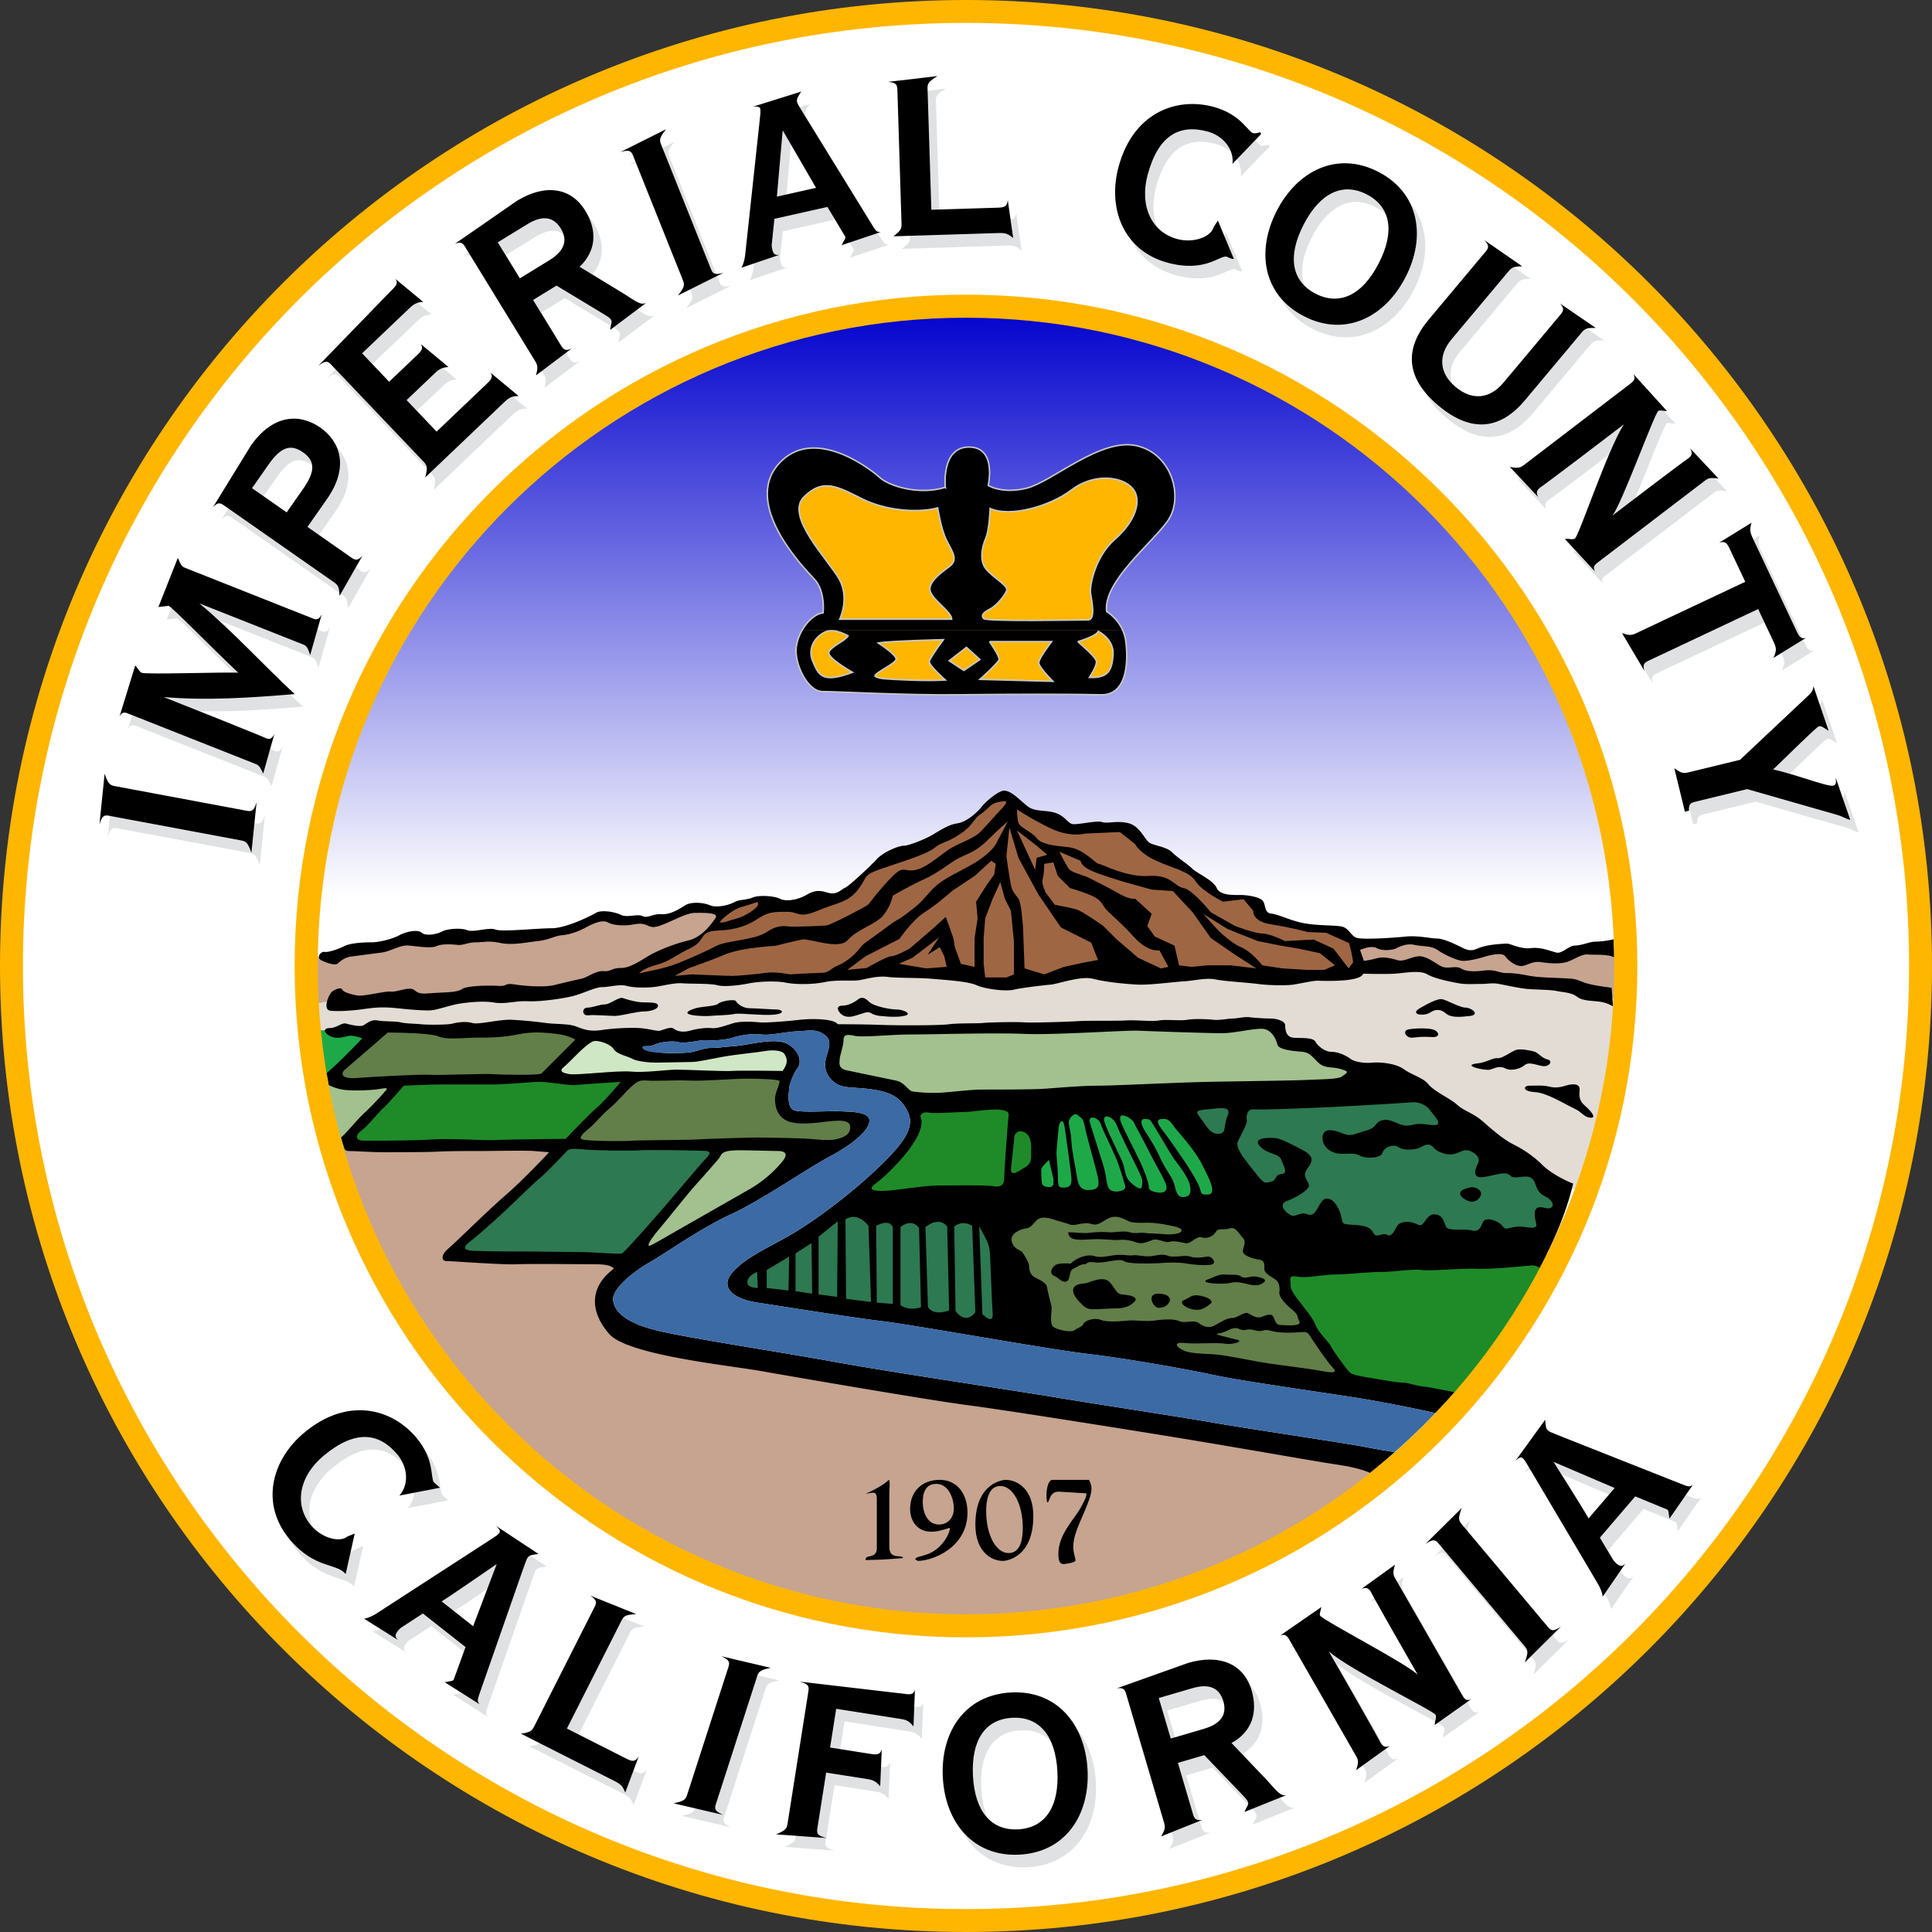
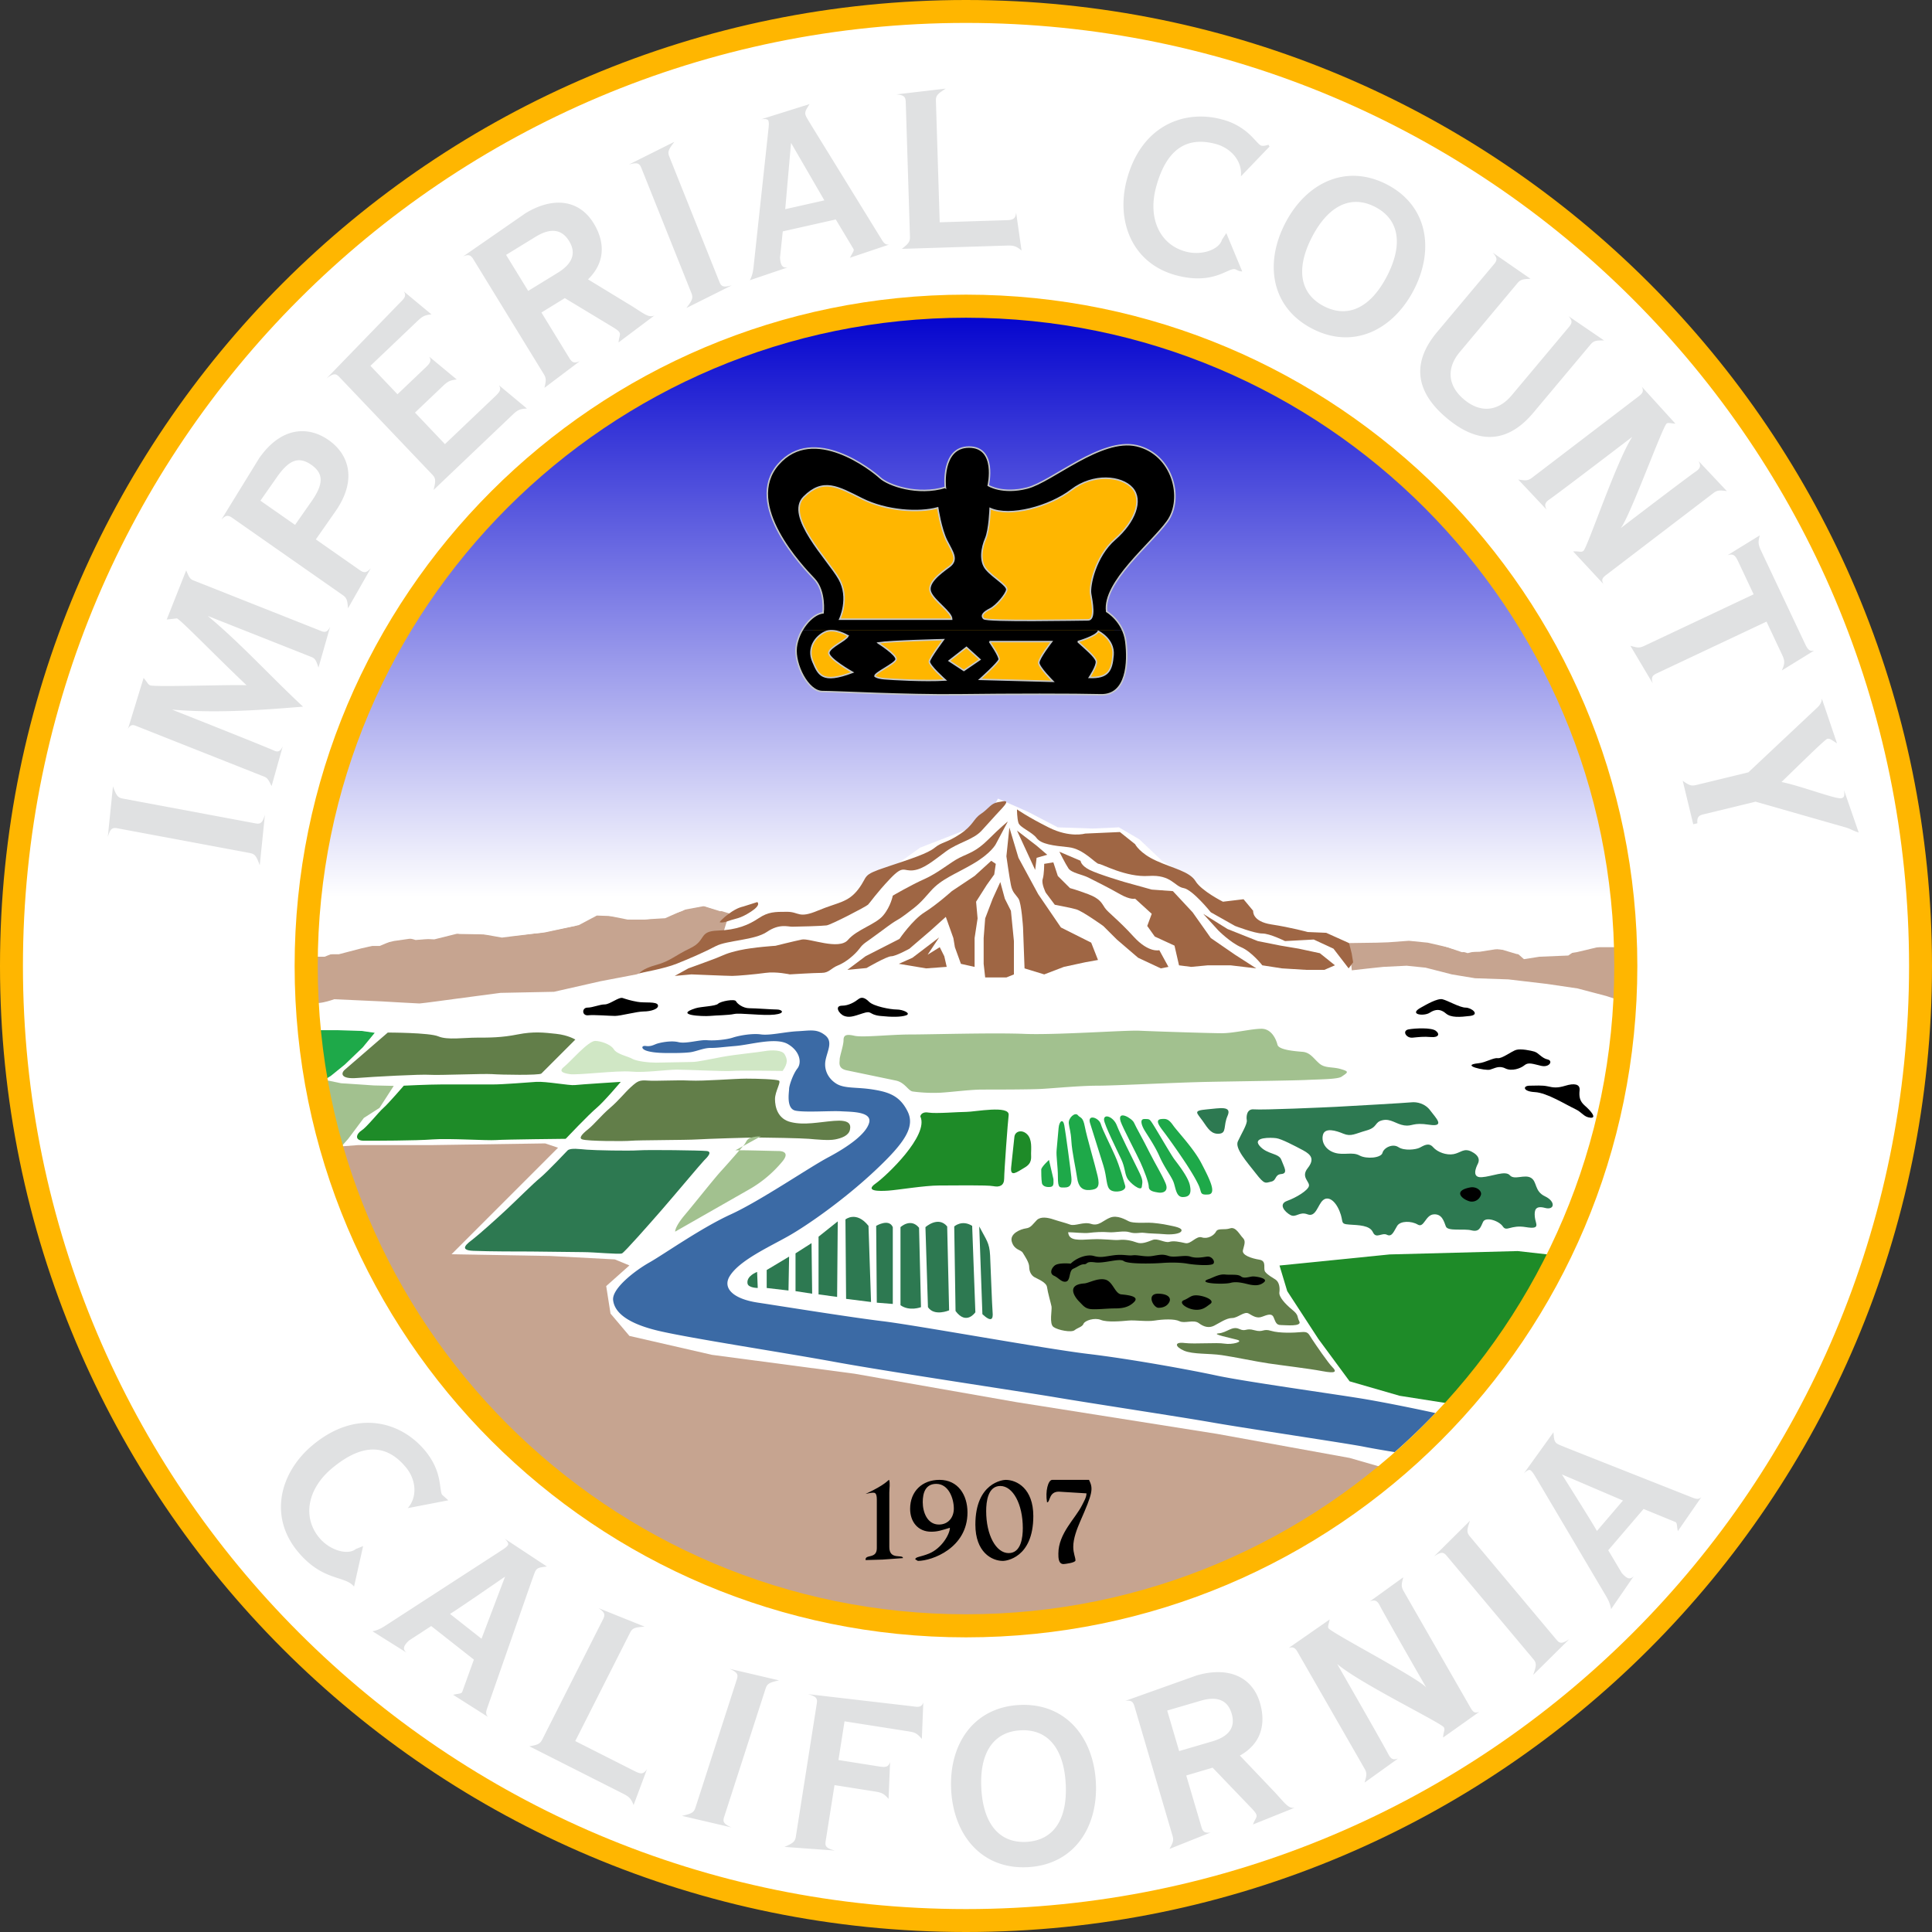
<svg xmlns="http://www.w3.org/2000/svg" width="100" height="100">
  <rect width="100%" height="100%" fill="#333333" stroke="none" />
  <circle fill="#FFF" cx="49.92" cy="50.216" r="49.603" />
  <path fill="#A2C18F" d="M17.5 59.531l.521-.582.812-1.084.812-.522.735-1.138-1.025-.023-1.701-.113-.851-.175-.406 1.16.502 1.51z" />
  <path fill="#1EA949" d="M16.204 53.322h1.255l1.257.039.679.097-.619.753-.929.891-.715.579-.677.424z" />
  <path fill-rule="evenodd" clip-rule="evenodd" fill="#1E8B28" d="M69.856 71.497l-1.615-2.191-1.614-2.477-.4-1.326 5.701-.574 6.625-.174 2.076.233-.807 1.841-2.595 3.687-1.841 2.191-2.94-.461z" />
-   <path fill="#E2DCD4" d="M15.906 51.764l1.898.059 1.602-.059 1.897.118 1.78-.296 1.125-.059 1.484-.119 2.611-.119 2.193-.592 2.453-.264 5.2.025 3.379-.236 3.323-.118 4.151-.06 7.829-.356 11.864.296 2.898.062 2.499-.002 1.366.296 2.431.297 3.736.355 2.479.876-.64 5.767-1.305 3.975-1.303-.12-1.425-.889-1.247-.83-1.523-.922-1.324-.799-1.006-1.542-1.366-.294-1.246-.653-1.542-.121-1.646-.799-.961-.506-2.02-1.235-2.016.167-1.363.061-1.899-.178-5.99.059-6.998.238-3.798.059-2.254-.418-2.017.3-3.025.177-2.135.236h-2.788l-2.49-.413-3.442.177-4.624-.177-1.78.118h-2.847z" />
  <path fill="#C6A490" d="M71.724 76l-1.866-.537-6.853-1.244-10.409-1.647-8.362-1.468-7.385-.978-4.271-.979-.978-1.157-.223-1.422 1.201-1.069-.754-.312-3.339-.177-5.114-.089 3.068-3.068 2.446-2.447-.666-.223-5.961.088h-3.737l-1.201.091.667 3.689 1.557 2.759 3.647 5.52 3.427 3.556 4.893 3.96 5.605 2.845 9.163 2.27 5.562.134 5.425-.444 6.629-2.58 6.763-3.782zM16.065 49.5l.686-.109h.793l1.151-.301 1.7-.385.959-.137 1.123.054 1.207-.3 1.645.054 1.234.056 1.617-.166 1.78-.383.932-.494.795.028 1.042.165h.769l.931-.055.987-.439 1.041-.193 1.289.384-.329 1.068-1.699 1.127-2.768.958-1.864.356-2.412.547-2.77.056-2.274.301s-1.81.248-1.918.248c-.11 0-1.974-.109-1.974-.109l-2.44-.111s-1.096.411-1.233.056c-.138-.357 0-2.276 0-2.276zM69.829 48.813c.256 0 1.429-.02 1.429-.02l.59-.019 1.075-.079.979.098 1.008.232.752.258.921-.019.999-.158.92.274.882.098h.979l1.254-.195 1.314-.313 1.174-.039-.022 2.447.022.489-.961-.313-1.488-.392-1.585-.234-1.999-.235-1.722-.059-1.195-.197-1.37-.351-.979-.1s-1.152.06-1.211.06c-.06 0-1.627.178-1.627.178l-.139-1.411z" />
  <linearGradient id="a" gradientUnits="userSpaceOnUse" x1="49.981" y1="46.401" x2="49.981" y2="15.746">
    <stop offset="0" stop-color="#fff" />
    <stop offset="1" stop-color="#0000cd" />
  </linearGradient>
  <path fill="url(#a)" d="M79.685 49.52l1.489-.062.621-.432h2.296v-1.18l-.499-4.341-1.86-5.891-3.844-7.008-4.653-5.458-3.598-2.975-5.27-3.289-5.581-2.046-6.886-1.055-7.13.434-6.511 1.675-4.652 2.356-5.024 3.412-4.589 4.466-4.154 5.456-2.296 5.769-1.364 5.208-.309 3.907v1.054h.93l.62-.247 1.053-.31h1.179l1.178-.497.683.188.806-.065.93-.308.557.061h1.118l1.054.187 1.983-.248 1.862-.372 1.016-.659.722.163.928.185h.868l.931-.123.992-.312.806-.37 1.179.37 4.217-.185 3.287-1.052 2.854-2.05 3.347-1.301.684-1.24 1.549.682 1.548.807 1.802.061 1.363-.061 1.055.62 1.177 1.115 1.735 1.055 1.43.869 1.053.061.807.434.558.62 2.914.683.991.185 1.116.312 1.491-.124h1.548l1.118.372 1.056.308.992-.247 1.426.123.495.436.666-.104.14-.022z" />
-   <path d="M79.837 60.301c.432.433 1.228.83 1.59.961-.372 1.556-1.006 2.99-1.732 4.369a.605.605 0 00-.454-.128c-.398.032-2.055.201-2.816.166-.763-.033-2.45.134-2.85.066-.396-.066-1.456.1-2.086.1-.631 0-1.822.132-2.351.132-.529 0-1.424.167-1.791.133-.363-.033-.595-.133-.562.198.034.31-.032.331.199.698.231.362.928 1.126 1.094 1.556.165.432.693.894.828 1.159.133.265.795 1.159.96 1.325.167.165.798.234 1.36.332s1.124.197 1.39.197c.265 0 .563.137 1.06.201.49.064 1.234.225 1.605.294-.319.366-.646.725-.981 1.079a82.674 82.674 0 00-3.805-.745c-1.623-.265-6.128-.893-7.521-1.193-1.39-.299-4.474-.862-6.691-1.125-2.219-.268-8.945-1.492-10.602-1.689-1.656-.2-5.169-.766-6.46-.962-1.292-.196-1.82-.754-1.458-1.358.497-.826 2.054-1.523 3.048-2.088.994-.562 2.882-1.886 4.473-3.378 1.59-1.49 2.086-2.288 1.689-3.081-.398-.795-.961-.993-1.79-1.124-.828-.135-1.458-.037-1.889-.3-.43-.266-.663-.73-.562-1.226.101-.499.397-.961-.033-1.292-.431-.332-.763-.231-1.425-.199-.662.034-1.424.23-1.889.164-.463-.066-1.159.066-1.457.166-.299.1-.928.169-1.325.134-.397-.034-1.093.198-1.491.099-.397-.099-.994.033-1.159.1-.165.067-.298.133-.53.1.465.364.961.364 1.259.364.299 0 .663 0 .994-.034.331-.031.729-.23 1.094-.23.364 0 .496-.032 1.292-.1.794-.066 2.086-.463 2.716-.1.63.364.73.961.497 1.261-.231.294-.431.893-.431 1.057 0 .168-.165 1.027.332 1.129.497.101 1.855 0 2.352.032.498.031 1.623 0 1.458.597-.167.597-1.127 1.26-2.121 1.789-.994.528-3.512 2.251-5.037 2.949-1.523.694-3.444 2.053-4.206 2.485-.763.429-1.955 1.356-1.887 1.953.064.597.662 1.191 2.352 1.591 1.688.396 6.492 1.124 9.208 1.624 2.717.496 9.607 1.524 11.361 1.82 1.759.298 6.363.997 8.053 1.292 1.689.3 7.058 1.094 7.885 1.262.567.112 1.161.208 1.598.281a31.22 31.22 0 01-1.275 1.07c-.344-.142-.766-.284-1.715-.427-1.324-.199-4.999-.859-8.247-1.39-3.248-.529-8.878-1.425-10.899-1.69-2.023-.266-8.947-1.456-10.635-1.757-1.689-.3-6.925-.827-7.886-1.922-.96-1.095-1.093-2.383.234-3.379 0 0-.067-.231-.928-.231-.862 0-3.279-.033-4.077 0-.794.034-3.345-.165-3.644-.165-.298 0-.298-.332.1-.662.397-.332 1.954-1.888 2.949-2.75.993-.861 2.252-2.222 2.252-2.222l-.795-.063c-.464-.035-2.187 0-2.783 0-.596 0-1.557 0-2.154.031-.596.032-1.954.032-2.749.032-.796 0-1.557-.063-1.921-.063-.19-.028-.179-.041-.365-.699.431-.395.761-.86 1.226-1.288a15.115 15.115 0 001.126-1.192c.1-.135-.264-.037-.597 0-.331.031-1.357.099-1.855-.037a2.28 2.28 0 01-.542-.203l-.105-.609c.748-.644 1.841-1.803 1.841-1.803s-.432-.165-.663-.134c-.232.034-.596.199-.96.034-.364-.167-.431-.431-.066-.431.363 0 .629-.298.861-.232.232.066.695.167.86.101.167-.068.398-.333.763-.265.365.067.928.031 1.193.099.264.065.729.065 1.061.098.331.034 1.391.034 1.623-.032.232-.065.696-.133 1.026-.033.331.1 1.392-.199 2.055-.166.662.035 1.292.103 1.755.166.464.065 1.161.033 1.524.166.364.133.695.3 1.358.199.663-.1 1.525-.132 1.988-.1.464.033.86.166 1.028.134.165-.034.562-.233.728-.101.166.133.464.199.829.101.364-.101.796-.166 1.127-.134.331.033.794-.166 1.16-.266.364-.1.994-.063 1.325-.032.33.032 1.523-.067 2.087-.134.563-.065 1.756-.065 1.954.231 0 0 1.326 0 2.221.034.893.034 3.047.034 3.543-.034.496-.065 1.491-.032 1.756-.065.266-.032 1.723-.063 2.12-.032.398.032 2.352-.031 2.882-.067.531-.031 1.854 0 2.384-.031.531-.035 1.328.067 1.724 0 .397-.068 1.061.031 1.457-.035.398-.065 1.062-.033 1.36 0 .298.035.765-.065.995-.065.231 0 .595-.101.861-.068.263.034.826.068 1.094.068.263 0 .762.101.762.365 0 .266.066.597.432.628.362.034.993-.031 1.125.2s.496.53.828.53c.331 0 .728.166.994.363.265.199.861.23 1.127.199.265-.034 1.158 0 1.623.331.463.331.994.432 1.293.797.294.364 1.125.728 1.487 1.059.368.331.794.399 1.328.861.528.464 1.059.926 1.589 1.19.53.264 1.059.631 1.488 1.059zM82.554 48.74c.23 0 .561-.03.97-.121l.021.929c-.362-.178-1.024-.111-1.356-.145-.33-.033-.762.299-1.124.399-.368.097-.83.065-1.292 0-.464-.067-.697.163-.994.196-.3.035-.697-.264-.861-.495-.167-.233-.795-.067-1.127.032-.331.1-.761.199-1.061.199s-.994-.332-1.325-.563c-.331-.232-.729-.166-1.192-.265-.463-.1-.831.132-.993.199-.168.065-.663.133-.962-.033-.3-.166-.862.099-.862.099l.199.563s.3-.033.663-.133c.365-.099.73 0 1.093.1.363.101.829-.266 1.225-.198.399.066.763.396 1.062.53.299.13.729-.068.992.098.264.167.695.167 1.225.1.532-.067.731.133 1.095.133.366 0 .631.033 1.161.133s1.093.1 1.755.133c.663.032.632.032 1.062.199.429.166 1.026.231 1.49.299l.07.956c-.19-.094-.341-.179-.635-.229-.396-.065-.926-.031-1.226-.264-.299-.232-.762-.232-1.061-.298-.297-.067-1.025-.067-1.456-.101-.431-.031-1.161-.197-1.524-.264-.365-.067-.53 0-.928 0-.396 0-.796.033-1.158-.035-.366-.064-1.226-.231-1.625-.463-.398-.232-1.161-.066-1.689-.033s-1.624 0-1.624 0c-.166.464-2.153.365-2.384.365-.231 0-.796.131-1.225.199-.432.065-1.393.033-1.856-.033-.465-.067-1.689-.133-2.186-.232-.499-.1-1.095.066-1.656.1-.565.033-1.762.199-2.387.166-.632-.033-1.657-.133-2.286-.3-.631-.165-1.824.267-2.188.3-.367.033-1.523.166-1.922.264-.396.101-1.489-.033-1.922-.23-.431-.199-1.523-.265-2.285-.333-.761-.065-1.79-.032-2.319-.099-.529-.066-1.06.099-1.457.167-.396.065-1.16-.034-1.789.099-.63.133-1.524.133-2.021.032-.498-.099-1.393-.065-1.889.032-.497.102-1.292.199-1.657.102-.364-.102-1.359-.066-1.822-.102-.464-.032-1.126.167-1.523.199-.398.035-.995.035-1.359-.065-.363-.099-.896.065-1.259.065-.364 0-.995.333-1.524.465-.53.133-1.69.297-2.32.266-.628-.034-1.158.165-1.755.066-.595-.101-1.425 0-1.821.065-.398.065-1.095.298-1.358.33-.266.034-.895 0-1.823-.099-.927-.101-1.392 0-1.922.066s-1.06.101-1.523.066-.099-.861.066-.993c.167-.134.464-.233.53-.101s.397.232.761.299c.366.066 1.393-.231 1.756-.198.364.032.961-.299 1.227-.066.264.231.497.166 1.092.132.598-.033 1.126-.033 1.358-.199.232-.165 1.292-.197 1.855-.165.564.033.266-.166.928-.065.662.099 1.524.131 1.954.033.433-.102 1.094-.265 1.425-.333.331-.065.763-.431 1.159-.397.399.034.399-.165.928-.165.532 0 1.193-.529 1.658-.761a8.883 8.883 0 011.821-.665c.694-.166 1.193-.861 1.392-1.158.197-.299-.664-.266-1.061-.266-.397 0-.993.333-1.556.563-.563.232-.664.199-.962.066-.297-.133-.597-.033-.861 0-.264.034-.827.034-1.126-.133-.298-.164-.795.067-1.16.266-.364.199-.829.365-1.225.396-.398.034-.629.233-1.226.299-.597.066-1.327.232-1.956.101-.629-.134-.828-.034-1.259-.034-.431 0-.662.166-.961.134-.298-.033-.795-.066-1.093.065-.298.134-1.027 0-1.457-.033-.432-.032-.895.3-1.391.366l-1.524.198c-.333.032-.597.231-.729.364-.131.131-.597-.032-.861-.166-.265-.132-.033-.463.165-.432.2.035.697-.133 1.027-.298.333-.165.995-.199 1.425-.199.432 0 1.127-.197 1.424-.365.298-.164.928-.331 1.161-.13.231.198.827.064 1.059-.067.232-.133.961-.199 1.292-.066.331.133 1.127-.166 1.458-.033.33.133 2.186-.066 2.914-.066s2.021-.629 2.287-.795c.264-.166.96-.066 1.291.099.331.167.862-.065 1.128.067.264.133.529-.132.992-.1.464.033.962-.298 1.226-.464.265-.166.86-.166 1.26 0 .397.166 1.06-.033 1.291-.166.232-.131.631-.099.928-.231.3-.132 1.093-.099 1.425.067.331.165.928.033 1.292-.166s.597-.331 1.126-.165c.53.165.697-.134.928-.233s1.324-1.127 1.657-1.491c.331-.363 1.127-.694 1.392-.694.264 0 1.092-.331 1.49-.563.396-.232.828-.531 1.292-.595.465-.067 1.027-.564 1.258-.863.232-.297.86-.805 1.128-.827.429-.035.96.629 1.327.862.363.232.925.133 1.387.296.466.168.6.5.832.564.231.066 1.292-.198 1.555-.099.266.099.795-.099 1.394.067.594.165.828.894 1.093 1.025.263.133.859.199 1.125.464.265.266.83.63 1.062.86.23.232 1.092.597 1.257.994.167.398.862.365 1.229.365.363 0 .991.099 1.157.299.166.198.067.628.432.663.362.032.993.363 1.689.496.696.133 1.49.099 1.921.166.432.066.498.496.827.595.332.1 1.89 0 2.521-.066.629-.067 1.324.101 1.62.101.299 0 .764.197 1.292.462.531.267.631.099 1.062-.033.43-.132 1.124-.165 1.291-.165.165 0 .697.297 1.226.232.532-.067 1.028.166 1.325.232.299.064.631-.366.962-.366s.762-.2 1.026-.2z" />
  <path fill="#627E49" d="M30.143 58.976c-.198-.063-.033-.263.298-.527.331-.266.663-.697 1.125-1.095.466-.396.765-.795 1.095-1.093.331-.297.43-.366.862-.331.43.034 1.458-.035 2.186 0 .73.034 2.319-.1 2.917-.1.595 0 1.556.033 1.689.1.132.066-.201.564-.201.959 0 .399.133 1.031.829 1.193.696.167 1.424 0 2.221-.066.793-.065.893.167.828.466-.067.297-.432.431-.763.494-.331.068-.994 0-1.358-.031-.363-.032-2.22-.068-2.65-.068s-2.65.068-3.148.1c-.496.034-3.081.034-3.412.068-.329.032-2.235.027-2.518-.069z" />
-   <path fill="#A2C18F" d="M38.062 59.541c.396-.016 1.954.035 2.218.035.266 0 .597.097.199.562a6.249 6.249 0 01-1.756 1.456l-3.776 2.155c-.63.365-1.193.694-1.325.729s-.033-.232.496-.861c.53-.629 1.524-1.888 1.889-2.285s1.028-1.162 1.193-1.358c.166-.202.066-.398.862-.433z" />
+   <path fill="#A2C18F" d="M38.062 59.541c.396-.016 1.954.035 2.218.035.266 0 .597.097.199.562a6.249 6.249 0 01-1.756 1.456l-3.776 2.155s-.033-.232.496-.861c.53-.629 1.524-1.888 1.889-2.285s1.028-1.162 1.193-1.358c.166-.202.066-.398.862-.433z" />
  <path fill="#D0E7C5" d="M30.807 53.878c.264 0 .793.163.961.429.164.265.727.363.958.496.234.132.863.199 1.227.199l1.854-.034c.298 0 .862-.131 1.591-.266.728-.131 1.822-.231 2.186-.297.364-.064.895-.064 1.028.166.132.231.198.431-.102.861 0 0-2.217-.034-2.616 0-.397.032-2.285-.067-2.85-.067-.562 0-1.656.169-2.385.1-.73-.066-2.784.199-3.181.131-.396-.062-.563-.163-.265-.394.3-.234 1.228-1.324 1.594-1.324z" />
  <path fill="#627E49" d="M67.249 68.387c.167.298-.728.197-.96.197s-.267-.165-.366-.397c-.098-.233-.33-.131-.594-.034-.265.103-.465-.03-.697-.165-.232-.132-.562.233-.861.233-.297 0-.663.264-.929.397s-.53.066-.794-.134c-.266-.199-.73.035-.995-.098-.266-.132-.859-.102-1.291-.034-.431.066-.993-.034-1.358 0s-1.094.1-1.426-.034c-.329-.132-.827.034-.895.201-.065.165-.295.198-.463.332-.165.132-.862 0-1.093-.167-.231-.165-.066-.895-.101-1.063-.032-.162-.196-.727-.231-.992-.031-.265-.498-.429-.662-.529-.164-.099-.263-.297-.263-.53 0-.229-.233-.562-.333-.729-.101-.165-.432-.131-.565-.562-.132-.43.465-.663.731-.698.266-.031.361-.23.562-.429.199-.196.564-.134.861-.034.299.101.596.169.861.266.263.098.694-.165 1.094-.033.399.131.63-.198.993-.332.363-.132.761.1.962.2.199.1.793.068 1.024.068.232 0 .731.063 1.028.131.297.063.728.132.662.297-.066.166-.562.198-.894.166-.331-.031-.797-.031-1.028-.068-.228-.033-.46.067-.76-.033-.299-.097-.762.032-1.094 0-.331-.031-.727 0-.992.032-.267.037-.828-.032-1.094-.032.032.465.562.399 1.225.366.663-.032 1.127.065 1.425.033.298-.033.63.032.896.132.266.101.562-.032.828-.132s.63.166.862.1c.231-.067.528 0 .827.066.297.066.565-.398.859-.297.3.098.631-.102.731-.3.099-.199.432-.065.73-.168.297-.1.494.332.663.499.163.165.063.363 0 .631-.069.263.463.43.858.493.398.069.166.466.298.632.134.166.333.265.53.396.2.133.232.434.2.663-.031.233.299.597.662.896.367.297.237.363.367.597z" />
  <path fill="#627E49" d="M63.073 69.015c.435-.036.697-.396 1.062-.231.363.167.331-.065.793.068.466.132.432-.101.863.032.431.131 1.192.1 1.556.066.367-.035.367.064.564.364.197.298.827 1.224 1.06 1.456.23.233.167.332-.531.199-.693-.132-2.119-.3-2.78-.399-.662-.097-1.757-.332-2.419-.428-.665-.098-1.492-.034-1.955-.231-.465-.2-.53-.466.031-.397.562.063 1.657-.036 2.057.032.396.066 1.025-.101.662-.2s-1.36-.298-.963-.331z" />
  <path fill="#2D7951" d="M50.849 68.022l-.164-4.541c.362.698.528.83.562 1.492.032.663.099 2.585.13 2.948.035.365-.064.532-.528.101zM49.391 63.481s.399-.363.928-.031l.166 4.472s-.463.697-1.026-.065l-.068-4.376zM47.901 63.517s.663-.599 1.125-.036l.1 4.342s-.763.33-1.095-.164l-.13-4.142zM46.609 63.517s.529-.499.961.032l.1 4.109s-.596.231-1.061-.101v-4.04zM45.351 63.45s.662-.398.86.067v3.975l-.828-.066-.032-3.976zM43.76 63.118s.563-.462 1.193.332l.132 3.941-1.291-.162-.034-4.111zM42.368 64.011l.994-.793-.033 3.91-.961-.131v-2.986zM41.176 64.874l.829-.529.032 2.617-.861-.133v-1.955zM39.684 65.736l1.16-.694-.032 1.755-1.128-.131v-.93zM39.188 65.835l.033.83s-.493 0-.53-.234c-.065-.395.497-.596.497-.596z" />
  <path fill="#A2C18F" d="M69.436 55.731c-.199.133-1.096.133-1.755.164-.665.035-3.415.069-5.14.102-1.721.034-4.835.198-5.729.198-.893 0-2.285.132-2.848.164-.563.037-2.486.037-3.115.037-.63 0-1.591.131-2.188.163a8.012 8.012 0 01-1.422-.064c-.232-.036-.399-.464-.863-.564l-2.551-.531c-.463-.097-.364-.396-.364-.562 0-.167.2-.729.2-.994s.133-.331.562-.233c.432.1 1.856-.066 2.884-.066 1.025 0 4.34-.098 5.93-.031 1.589.066 5.266-.199 5.931-.165.662.032 3.644.13 4.273.13.628 0 1.525-.23 2.054-.23.53 0 .762.562.827.828.069.267.895.331 1.294.365.396.031.562.331.861.594.297.269.694.169 1.125.3.431.129.392.155.034.395z" />
  <path fill="#1EA949" d="M58.005 58.05c-.199-.63.597-.167.694.066.1.231.465.859.793 1.522.335.662.632 1.129.831 1.591.2.464-.166.532-.362.498-.2-.034-.5-.066-.5-.297 0-.231-.263-.894-.431-1.263-.162-.361-.936-1.834-1.025-2.117zM57.144 57.951c0-.33.496-.134.662.299.167.432.796 1.688 1.094 2.288.299.594.23.625.199.894-.033.263-.631-.201-.762-.466-.133-.266-.102-.531-.3-.959-.199-.431-.893-1.816-.893-2.056zM56.416 58.117c-.133-.466.466-.265.562.066.101.331.467 1.026.729 1.623.267.595.432 1.26.529 1.556.102.3-.529.4-.761.231-.231-.162-.166-.628-.363-1.258l-.696-2.218zM55.321 58.151c-.032-.299.33-.6.467-.431.132.163.263.065.362.593.101.531.532 1.988.662 2.553.133.565 0 .696-.396.728-.398.034-.598-.162-.664-.628-.066-.462-.263-1.326-.297-1.889s-.101-.628-.134-.926zM55.089 58.25c.062.327.331 2.32.365 2.684s-.066.529-.332.529c-.265 0-.365.066-.365-.529 0-.598-.101-1.095-.065-1.427l.101-1.124c.033-.367.233-.5.296-.133zM54.295 60.038l.231.994c0 .198.034.364-.133.399-.164.031-.43 0-.464-.201-.034-.198-.034-.564-.034-.692.001-.137.4-.5.4-.5z" />
  <path fill="#1E8B28" d="M52.505 58.844c.033-.3.397-.396.662-.131.266.263.201.762.201.993s.064.497-.332.728c-.397.231-.763.531-.697-.033l.166-1.557zM52.208 57.72c-.041.301-.232 2.913-.232 3.279 0 .362-.232.463-.564.396-.331-.065-2.087-.034-2.814-.034-.729 0-2.122.231-2.618.266-.498.034-1.226.034-.662-.365.563-.396 2.782-2.502 2.318-3.477 0 0 .034-.266.43-.197.398.062 1.525-.037 1.956-.037.43 0 2.252-.362 2.186.169z" />
  <path fill="#1EA949" d="M59.629 58.117c.236.358.96 1.622 1.157 1.89.199.266.698.894.798 1.324.096.432 0 .628-.367.628-.362 0-.362-.527-.497-.827-.131-.298-.462-.73-.696-1.259-.231-.53-.595-1.059-.759-1.328-.166-.263-.298-.624-.035-.624s.263-.001.399.196zM60.125 57.92c.235-.021.365 0 .596.329.234.332 1.062 1.191 1.459 1.954.396.762.829 1.591.362 1.623-.462.034-.331-.099-.494-.465-.168-.362-.399-.729-.63-1.09a40.136 40.136 0 00-1.062-1.527c-.264-.362-.662-.793-.231-.824z" />
  <path d="M79.175 56.195c.311 0 .628-.031.928.032.299.068.497.1.928-.032.429-.131.76-.099.729.232-.034.331 0 .562.263.794.268.23.665.662.299.631-.362-.035-.395-.264-.824-.466-.432-.197-1.424-.827-2.056-.859-.632-.032-.632-.332-.267-.332zM76.524 55.034c.372-.034.763-.294.994-.263.232.032.729-.365.961-.43.233-.069.762.03.962.099.199.065.362.331.662.397.299.065.1.43-.33.331-.432-.1-.663-.2-.863-.034-.197.168-.662.331-.992.168-.332-.168-.562 0-.795.063-.234.068-1.592-.231-.599-.331zM73.543 52.154c.286-.159.861-.497 1.125-.431.268.065.895.431 1.193.431.3 0 .762.363.231.431-.53.063-.994.098-1.257-.133-.268-.231-.53-.231-.83-.035-.296.199-1.125.1-.462-.263zM72.913 53.279c.341-.059 1.161-.098 1.394.068.23.165.165.362-.232.331-.398-.034-.629 0-.961.031-.332.035-.564-.362-.201-.43z" />
  <path fill="#2D7951" d="M64.897 57.42c.463.041 3.643-.1 4.273-.132.629-.033 3.579-.2 3.874-.231.3-.035.73.063.994.431.268.364.798.86-.064.728-.861-.133-.861.098-1.293.034-.43-.066-.693-.366-1.125-.267-.431.1-.233.365-.829.531-.595.167-.795.33-1.19.167-.398-.167-.963-.333-1.063.063-.096.399.167.796.629.928.466.134.896-.065 1.262.134.363.2 1.125.132 1.192-.134.066-.265.528-.496.825-.296.3.199.896.13 1.095.031.199-.098.467-.297.697-.031.231.263.695.43 1.061.362.363-.066.528-.331.928-.132.396.199.43.431.33.631-.1.196-.33.728.2.695.528-.033 1.226-.363 1.456-.1.231.266.762-.065 1.093.132s.167.696.73.959c.563.269.494.731 0 .599-.498-.133-.563.101-.53.464.032.363.332.661-.463.53-.798-.134-.995.263-1.193-.036-.199-.295-.896-.525-1.026-.23-.135.299-.2.529-.597.433-.399-.103-1.226.065-1.325-.202-.101-.263-.199-.66-.631-.626-.431.031-.496.726-.827.528-.334-.197-.896-.197-1.061.066-.167.265-.267.599-.53.463-.265-.133-.562.233-.728-.133-.166-.362-.73-.362-1.227-.396-.5-.033-.266-.133-.5-.695-.231-.563-.595-.795-.86-.563-.264.231-.364.894-.792.73-.433-.167-.598.196-.896.031-.297-.163-.631-.562-.164-.729.463-.166 1.061-.529 1.126-.761.064-.233-.432-.463-.065-.928.365-.462.196-.696-.233-.928-.432-.23-1.127-.596-1.392-.628-.265-.036-1.258-.068-.862.397.398.462.997.362 1.127.728.133.363.363.696 0 .73-.361.032-.23.331-.529.395-.3.067-.332.168-.794-.429-.466-.597-1.095-1.293-.928-1.657.165-.363.496-.894.462-1.094-.035-.196-.002-.596.363-.562zM62.478 57.42c.663-.06 1.292-.199 1.062.331-.234.53-.035.894-.433.93-.397.032-.565-.232-.86-.665-.299-.428-.53-.528.231-.596z" />
  <path d="M43.593 52.053c.338 0 .663-.199.828-.33.166-.133.333-.1.565.131.231.231 1.093.398 1.424.398.332 0 .762.199.498.299-.266.097-.762.097-1.358.033-.597-.067-.399-.3-.895-.133-.498.164-.697.23-.961.133-.265-.099-.529-.531-.101-.531zM36.007 52.186c.284-.089 1.028-.101 1.16-.231.132-.132.86-.265.928-.132.065.132.363.363.696.363.331 0 1.159.066 1.424.066s.465.199-.132.265c-.597.067-1.789-.101-2.087-.032-.298.066-.895.066-1.259.1-.365.031-1.889-.034-.73-.399zM30.408 52.154c.273 0 .63-.166.895-.166.264 0 .73-.397.928-.331.199.066.398.132.762.197.364.069.993-.031 1.06.166.066.2-.365.333-.729.333-.362 0-1.192.231-1.49.231-.299 0-1.061-.067-1.392-.033-.332.033-.332-.397-.034-.397z" />
  <path fill="#627E49" d="M28.023 55.565c-.1.1-2.088.067-2.552.031-.464-.031-2.749.068-3.212.036-.464-.036-2.949.099-3.778.165-.828.066-.861-.232-.629-.432l2.22-1.92s2.154 0 2.617.198c.465.199 1.326.065 1.99.065.66 0 1.29 0 2.117-.166.83-.164 1.361-.098 1.99-.031s.993.297.993.297l-1.756 1.757z" />
  <path fill="#1E8B28" d="M20.901 56.195s1.291-.064 1.955-.064h2.65c.53 0 1.756-.1 2.252-.134.496-.032 1.722.198 1.987.167.265-.033 2.385-.167 2.385-.167s-.862 1.025-1.258 1.357c-.399.332-1.592 1.591-1.592 1.591s-3.146.031-3.611.065c-.464.034-2.418-.098-3.278-.034-.862.068-3.016.068-3.545.068-.532 0-.399-.363-.133-.53.266-.166.895-.963 1.126-1.16.233-.199 1.062-1.159 1.062-1.159z" />
  <path fill="#2D7951" d="M29.383 59.541c.164-.133.595-.065.992-.034.397.034 2.153.069 2.683.034.532-.034 3.182 0 3.513.035.331.031.033.33-.132.493-.166.169-1.524 1.792-2.188 2.555-.662.76-1.919 2.185-2.054 2.25-.131.067-1.425-.065-2.021-.065l-2.716-.031c-.564 0-2.121 0-2.949-.035-.828-.031-.298-.396 0-.628.299-.233 1.192-1.028 1.724-1.527.528-.493 1.357-1.324 1.721-1.621.365-.301 1.427-1.426 1.427-1.426z" />
  <path d="M76.093 61.462c.327-.061.599.165.564.364a.488.488 0 01-.665.33c-.363-.131-.758-.529.101-.694zM62.08 67.06c.395.062.796.268.562.432-.23.167-.396.331-.795.299-.398-.033-.893-.365-.562-.497.332-.134.363-.297.795-.234zM62.576 66.201c.192-.066.531-.266.831-.233.297.034.663-.032.828.1.164.134.463 0 .629 0s.796.1.563.298c-.233.201-.499.165-.697.133-.198-.031-.66-.199-1.026-.101-.367.1-1.825.033-1.128-.197zM59.992 66.962c.495.021.631.232.532.429-.101.199-.3.3-.562.3-.268 0-.666-.762.03-.729zM56.116 66.431c.241-.015.696-.297 1.095-.199.396.102.496.73.827.765.331.032.962.098.662.395-.297.3-.662.332-1.025.332-.365 0-.93.067-1.225.034-.3-.034-.399-.199-.6-.398-.199-.2-.692-.862.266-.929zM55.42 65.405c.3-.297.83-.497 1.192-.397.364.101.531.034 1.027-.034.498-.065.729.034.996 0 .264-.032.629.101 1.025.034s.531-.1.828 0c.297.101.827-.066 1.127.034.3.099.63.032.861 0 .231-.034.433.231.331.363-.1.131-.993.067-1.36 0-.363-.064-.893-.064-1.324-.032-.431.032-1.722.065-1.955-.1-.231-.165-.993.132-1.487.067-.5-.067-.368.098-.566.098-.196 0-.328.132-.562.231s-.134.598-.365.664c-.232.063-.396-.199-.628-.298-.234-.101-.167-.366.032-.532.2-.163.828-.098.828-.098z" />
  <path fill="#3B6AA5" d="M74.299 73.14a33.551 33.551 0 01-2.107 2.023c-.437-.073-1.03-.169-1.598-.281-.827-.168-6.195-.962-7.885-1.262-1.689-.295-6.294-.994-8.053-1.292-1.754-.296-8.644-1.324-11.361-1.82-2.716-.5-7.52-1.228-9.208-1.624-1.689-.399-2.287-.994-2.352-1.591-.067-.597 1.124-1.524 1.887-1.953.762-.433 2.683-1.791 4.206-2.485 1.524-.698 4.042-2.421 5.037-2.949.994-.529 1.954-1.192 2.121-1.789.165-.597-.96-.565-1.458-.597-.497-.032-1.855.068-2.352-.032-.496-.102-.332-.961-.332-1.129 0-.164.2-.763.431-1.057.233-.3.133-.896-.497-1.261-.629-.363-1.921.033-2.716.1-.796.067-.928.1-1.292.1-.365 0-.763.199-1.094.23-.332.034-.695.034-.994.034-.298 0-.793 0-1.159-.1-.364-.099-.332-.297-.1-.265.232.033.365-.032.53-.1.165-.066.762-.198 1.159-.1.398.1 1.094-.133 1.491-.099.397.035 1.026-.034 1.325-.134.298-.1.994-.232 1.457-.166.464.066 1.227-.13 1.889-.164.662-.032.995-.133 1.425.199.43.331.133.793.033 1.292-.1.495.132.96.562 1.226.431.263 1.061.165 1.889.3.829.131 1.391.329 1.79 1.124.397.793-.099 1.591-1.689 3.081-1.59 1.492-3.479 2.816-4.473 3.378-.994.564-2.551 1.262-3.048 2.088-.363.604.166 1.162 1.458 1.358 1.291.196 4.804.762 6.46.962 1.656.197 8.383 1.422 10.602 1.689 2.218.263 5.302.826 6.691 1.125 1.393.301 5.897.929 7.521 1.193 1.39.232 3.141.602 3.804.748z" />
  <path fill="#FFB600" d="M50 83.555c18.531 0 33.554-15.025 33.554-33.555 0-18.531-15.022-33.554-33.554-33.554-18.53 0-33.554 15.022-33.554 33.554 0 18.53 15.023 33.555 33.554 33.555zm0 1.194c-19.191 0-34.75-15.556-34.75-34.749 0-19.191 15.559-34.749 34.749-34.749 19.193 0 34.749 15.557 34.749 34.749C84.749 69.193 69.193 84.749 50 84.749z" />
  <path fill="#FFB600" d="M50 98.813c26.96 0 48.813-21.854 48.813-48.812C98.813 23.042 76.959 1.186 50 1.186 23.042 1.186 1.187 23.042 1.187 50c0 26.959 21.855 48.813 48.813 48.813zM50 100C22.385 100 0 77.615 0 50S22.385 0 50 0s50 22.386 50 50-22.385 50-50 50z" />
  <path d="M46.031 80.078c0 .69.707.354.707.569l-1.061.077-.872.025c-.049-.325.579-.032.579-.614v-2.519c0-.36-.115-.354-.2-.354-.146 0-.336.062-.379.062 1.048-.483 1.165-.727 1.214-.727.061.171.012.438.012.67v2.811zM48.601 78.91c.483 0 .769-.372.769-.825 0-.526-.269-1.28-.909-1.28-.566 0-.7.477-.7.947 0 .512.231 1.158.84 1.158zm-1.225 1.803c0-.137.257-.116.708-.3.669-.274 1.083-1.018 1.083-1.336-.432.13-.632.204-.967.204-.696 0-1.092-.525-1.092-1.184 0-.904.624-1.5 1.519-1.5.968 0 1.45.787 1.45 1.688 0 1.842-1.839 2.507-2.567 2.507l-.134-.079zM51.044 78.213c0 1.243.51 2.175 1.164 2.175.646 0 .732-.815.732-1.296 0-1.243-.513-2.178-1.164-2.178-.647.001-.732.819-.732 1.299zm2.44.26c0 2.18-1.438 2.32-1.568 2.32-.591 0-1.431-.459-1.431-1.879 0-2.175 1.438-2.316 1.565-2.316.591 0 1.434.457 1.434 1.875zM54.803 77.208c-.528 0-.438.554-.608.554-.1-.571.055-1.164.269-1.164h1.904c.227.466.196.665-.462 2.162-.169.393-.354.872-.354 1.302 0 .341.114.544.114.706 0 .122-.563.188-.618.188-.274 0-.267-.354-.267-.542 0-1.042.885-1.82 1.225-2.504.096-.198.23-.401.23-.614l-1.433-.088z" />
  <path fill="#E0E1E2" d="M23.205 77.656l-2.1.405c.52-.594.425-1.492-.096-2.113-.958-1.157-2.186-1.313-3.82.046-1.273 1.062-1.552 2.53-.663 3.602.56.671 1.492.911 1.888.582l.381-.152-.47 2.097c-.467-.585-1.618-.259-2.907-1.808-1.52-1.826-.934-4.104.772-5.523 2.234-1.855 4.531-1.244 5.81.291.458.554.645 1.067.728 1.485.084.419.08.706.161.805l.316.283zM24.923 84.821l1.22-3.216c-2.827 1.95-2.852 1.93-2.852 1.93l1.632 1.286zm-5.643-.386c.305-.059.512-.195.625-.263l5.931-3.844c.248-.162.362-.23.439-.33.059-.072.048-.158-.154-.358l2.186 1.442c-.329.041-.46.055-.557.177-.059.073-.098.202-.249.619l-2.268 6.49c-.101.278-.089.367.025.499l-1.804-1.145c.314-.071.396-.049.464-.133l.61-1.688-2.208-1.737-1.146.746c-.31.29-.336.449-.137.626l-1.757-1.101zM31.215 83.81c.119-.236.092-.356-.236-.575l2.387.96c-.523.034-.637.082-.757.319l-2.834 5.604 3.07 1.552c.32.163.453.177.642-.096l-.692 1.855c-.131-.329-.222-.426-.543-.589l-4.853-2.453c.441-.074.554-.124.673-.359l3.143-6.218zM35.297 93.988c.514-.113.617-.177.701-.43l2.14-6.633c.082-.253.036-.367-.38-.549l2.564.6c-.511.113-.614.177-.697.431l-2.142 6.633c-.081.251-.037.365.381.548l-2.567-.6zM40.604 95.595c.457-.195.548-.277.59-.54l1.083-6.883c.042-.263-.021-.366-.462-.484l5.453.634c.309.051.438.024.522-.198l-.076 1.884c-.227-.271-.342-.337-.652-.387l-3.349-.526-.315 2.004 2.099.332c.354.056.485.029.573-.227l-.078 1.905c-.228-.259-.345-.326-.7-.381l-2.098-.331-.458 2.9c-.042.263.021.367.477.487l-2.609-.189zM52.757 88.25c2.386-.125 3.842 1.66 3.965 4.001.122 2.34-1.139 4.269-3.525 4.393-2.387.125-3.842-1.66-3.965-4-.122-2.341 1.139-4.267 3.525-4.394zm.372 7.085c1.388-.074 2.132-1.145 2.032-3.003-.098-1.855-.948-2.844-2.336-2.771-1.389.071-2.13 1.143-2.032 3 .096 1.858.948 2.848 2.336 2.774zM60.532 95.701c.182-.329.232-.441.154-.696L58.72 88.32c-.074-.255-.175-.321-.475-.283l3.687-1.315c1.649-.482 2.884.064 3.283 1.416.335 1.138.027 2.141-1.039 2.73l1.842 1.935c.528.579.676.81.99.766l-2.155.866c.099-.275.219-.358.181-.495-.022-.074-.059-.146-.318-.413l-1.951-2.032-1.365.404.787 2.667c.074.255.177.321.474.284l-2.129.851zm.5-5.065l1.724-.505c.915-.271 1.189-.774.995-1.434-.194-.661-.699-.936-1.611-.665l-1.726.506.618 2.098zM70.628 92.269c.111-.371.135-.49.003-.721l-3.471-6.045c-.131-.229-.246-.272-.46-.203l2.124-1.476c-.068.314-.108.373-.062.452.131.231 4.566 2.531 5.055 3.061-2.442-4.254-2.416-4.269-2.416-4.269-.132-.23-.247-.273-.498-.18l1.732-1.249c-.1.363-.118.481.014.713l3.468 6.045c.156.271.248.271.447.211l-1.869 1.326c.009-.295.118-.392.038-.528-.133-.229-4.38-2.295-5.521-3.279 2.691 4.691 2.664 4.703 2.664 4.703.134.232.248.273.488.191l-1.736 1.248zM79.356 86.694c.179-.494.179-.616.008-.819l-4.478-5.34c-.17-.206-.291-.228-.666.03l1.868-1.854c-.177.493-.174.615-.005.817l4.478 5.342c.17.204.29.227.667-.029l-1.872 1.853zM84.004 77.667l-3.161-1.352c1.832 2.906 1.812 2.93 1.812 2.93l1.349-1.578zm-.615 5.623c-.047-.309-.174-.521-.238-.638l-3.596-6.08c-.153-.256-.219-.37-.314-.454-.069-.059-.158-.053-.361.139l1.527-2.123c.025.331.036.462.154.564.073.062.197.107.608.274L87.56 77.5c.274.111.363.107.5-.007l-1.217 1.761c-.059-.319-.03-.396-.112-.469l-1.66-.681-1.829 2.136.699 1.176c.28.321.439.356.624.162l-1.176 1.712zM13.445 44.789c-.178-.495-.256-.588-.519-.637l-6.849-1.28c-.262-.047-.369.011-.497.448l.267-2.621c.178.495.255.589.517.637l6.851 1.28c.261.051.368-.009.497-.445l-.267 2.618zM14.058 40.687c-.144-.276-.191-.412-.379-.486l-6.654-2.635c-.188-.077-.309-.022-.405.174l.813-2.652c.205.248.233.343.336.384.247.098 4.099-.042 4.993-.005-1.589-1.504-3.401-3.381-3.605-3.46l-.527.059 1.007-2.543c.133.305.178.441.367.515l6.654 2.637c.189.073.316.006.429-.235l-.603 2.115c-.113-.349-.167-.471-.355-.546l-5.377-2.129c1.733 1.443 3.285 3.167 4.933 4.695-2.277.19-4.558.345-6.784.153 5.317 2.105 5.306 2.133 5.306 2.133.188.077.31.023.429-.233l-.578 2.059zM15.272 27.168l.851-1.216c.625-.897.643-1.437-.01-1.894-.653-.456-1.157-.255-1.783.642l-.851 1.215 1.793 1.253zm2.74 4.319c-.03-.422-.062-.541-.281-.691l-5.711-3.994c-.218-.152-.339-.141-.566.1l1.96-3.186c1.146-1.64 2.542-1.673 3.593-.939 1.049.734 1.497 2.057.352 3.696l-1.011 1.446 2.279 1.595c.218.152.34.143.566-.101l-1.181 2.074zM23.03 22.988l2.603-2.477c.261-.249.318-.369.192-.572l1.45 1.208c-.355.014-.476.066-.736.313l-4.098 3.901c.123-.483.115-.606-.068-.797l-4.807-5.048c-.183-.192-.303-.206-.664.072l3.809-3.93c.261-.248.319-.367.192-.571l1.429 1.185c-.332.036-.456.089-.714.334l-2.445 2.329 1.4 1.472 1.45-1.38c.26-.247.317-.367.19-.569l1.429 1.184c-.333.037-.455.088-.715.336l-1.448 1.378 1.551 1.632zM28.179 20.076c.088-.366.104-.485-.033-.712l-3.643-5.941c-.138-.227-.254-.267-.531-.15l3.215-2.228c1.466-.898 2.802-.691 3.538.508.62 1.013.583 2.062-.29 2.907l2.281 1.389c.66.419.867.605 1.157.481l-1.858 1.395c.025-.29.119-.402.046-.523-.042-.067-.096-.125-.414-.314l-2.412-1.457-1.211.745 1.452 2.371c.139.227.256.266.533.149l-1.83 1.38zm-.84-5.018l1.53-.939c.812-.498.947-1.057.588-1.642-.359-.586-.917-.72-1.73-.224l-1.532.94 1.144 1.865zM35.525 15.944c.322-.415.36-.531.261-.778l-2.589-6.471c-.099-.245-.205-.303-.645-.179l2.356-1.178c-.323.417-.36.532-.26.778l2.587 6.47c.099.248.206.306.645.181l-2.355 1.177zM42.669 10.371l-1.725-2.976-.301 3.432 2.026-.456zm-3.858 4.134c.147-.273.172-.52.189-.651l.759-7.026c.031-.293.05-.427.021-.549-.02-.092-.096-.14-.376-.107l2.499-.785c-.178.28-.249.392-.215.544.02.089.093.204.323.584l3.605 5.852c.153.255.229.302.403.293l-2.025.681c.144-.29.213-.336.188-.444l-.922-1.538-2.744.617-.143 1.361c.032.425.138.545.401.502l-1.963.666zM46.881 5.277c-.01-.266-.09-.357-.483-.392l2.555-.299c-.444.281-.52.377-.51.642l.196 6.278 3.434-.108c.363-.011.485-.059.522-.39l.28 1.96c-.271-.225-.399-.269-.759-.257l-5.436.17c.351-.276.427-.372.419-.638l-.218-6.966zM65.711 7.586l-1.482 1.542c.084-.786-.514-1.464-1.299-1.675-1.449-.39-2.543.191-3.094 2.244-.43 1.6.19 2.963 1.534 3.324.845.228 1.743-.113 1.879-.613l.224-.343.825 1.986c-.209-.009-.28-.092-.372-.117-.35-.094-1.1.837-3.049.315-2.291-.617-3.126-2.815-2.55-4.957.753-2.809 2.979-3.633 4.913-3.113a3.29 3.29 0 011.453.793c.308.294.474.533.593.566.092.023.21.006.368-.047l.057.095zM71.775 9.542c2.124 1.096 2.48 3.37 1.41 5.454-1.075 2.082-3.135 3.115-5.257 2.02-2.128-1.095-2.486-3.37-1.411-5.452 1.072-2.085 3.13-3.114 5.258-2.022zm-3.249 6.308c1.239.637 2.417.084 3.27-1.569.85-1.654.614-2.936-.621-3.572-1.237-.637-2.416-.084-3.271 1.569-.85 1.653-.613 2.935.622 3.572zM79.22 14.431c-.396.015-.52.034-.688.238l-2.969 3.546c-.685.813-.658 1.732.217 2.464.873.732 1.783.596 2.464-.217l2.971-3.544c.17-.205.172-.327-.027-.552l1.841 1.257c-.422-.008-.543.015-.711.218l-2.951 3.52c-1.203 1.438-2.694 1.781-4.479.284-1.782-1.495-1.707-3.022-.503-4.458l2.952-3.521c.169-.203.169-.325-.076-.591l1.959 1.356zM78.583 24.819c.381.062.503.068.717-.093l5.539-4.229c.209-.161.238-.28.141-.482l1.74 1.916c-.321-.031-.384-.062-.457-.005-.213.162-1.912 4.86-2.377 5.412 3.902-2.979 3.919-2.953 3.919-2.953.212-.162.238-.281.113-.52l1.465 1.555c-.371-.05-.493-.055-.704.106l-5.538 4.229c-.25.188-.239.279-.153.469l-1.561-1.68c.295-.027.403.065.528-.029.211-.162 1.704-4.643 2.531-5.904-4.298 3.282-4.316 3.258-4.316 3.258-.211.16-.237.278-.122.507l-1.465-1.557zM84.388 33.425c.339.097.457.127.698.016l5.682-2.679-.798-1.696c-.155-.326-.251-.419-.555-.328l1.675-1.03c-.1.34-.089.473.063.798l2.269 4.805c.151.326.249.417.48.361l-1.674 1.031c.167-.373.159-.506.004-.832l-.798-1.696-5.684 2.68c-.241.113-.291.223-.207.513l-1.155-1.943zM87.642 42.664l-.544-2.249c.326.228.436.281.694.218l2.703-.657 3.574-3.359c.118-.11.226-.264.229-.458l.785 2.316c-.282-.172-.369-.264-.506-.231-.122.03-1.521 1.416-2.367 2.232 1.013.204 2.821.905 3.099.839.15-.038.177-.124.136-.419l.761 2.195c-.295-.088-.416-.188-.656-.258l-4.684-1.338-2.704.657c-.256.062-.329.161-.306.461l-.214.051z" />
-   <path d="M22.773 77.004l-2.102.408c.521-.594.425-1.492-.094-2.118-.959-1.151-2.188-1.307-3.822.05-1.272 1.062-1.551 2.532-.661 3.603.559.671 1.491.911 1.888.582l.379-.154-.469 2.099c-.469-.585-1.619-.258-2.907-1.808-1.52-1.826-.934-4.104.771-5.519 2.235-1.862 4.531-1.252 5.81.285.459.554.646 1.068.728 1.488.084.418.081.704.16.8l.319.284zM24.489 84.172l1.221-3.217c-2.827 1.95-2.852 1.931-2.852 1.931l1.631 1.286zm-5.641-.386c.305-.059.51-.194.625-.263l5.93-3.842c.249-.163.364-.23.44-.332.059-.071.046-.16-.152-.358l2.184 1.443c-.329.039-.46.054-.557.178-.057.071-.098.199-.249.618l-2.268 6.489c-.1.279-.09.367.026.497l-1.806-1.144c.315-.069.396-.047.463-.134l.612-1.686-2.208-1.738-1.148.747c-.31.291-.335.449-.136.627l-1.756-1.102zM30.782 83.16c.12-.235.093-.355-.236-.575l2.387.961c-.525.034-.637.083-.757.32l-2.833 5.604 3.067 1.552c.322.163.454.178.645-.096l-.692 1.856c-.132-.327-.224-.428-.543-.59l-4.853-2.455c.441-.072.551-.122.672-.358l3.143-6.219zM34.867 93.34c.513-.113.615-.18.696-.431l2.143-6.633c.081-.253.035-.367-.382-.552l2.565.602c-.511.112-.615.177-.697.431l-2.141 6.633c-.083.251-.038.364.38.549l-2.564-.599zM40.17 94.946c.458-.195.551-.276.591-.54l1.084-6.881c.042-.264-.021-.368-.462-.486l5.451.636c.31.049.44.021.522-.2l-.074 1.883c-.227-.27-.343-.335-.652-.385l-3.348-.526-.317 2.005 2.1.331c.354.054.486.029.574-.227l-.08 1.9c-.228-.254-.344-.322-.699-.378l-2.098-.329-.458 2.902c-.041.262.022.368.477.486l-2.611-.191zM52.327 87.602c2.386-.128 3.84 1.66 3.965 4 .121 2.342-1.139 4.269-3.527 4.394s-3.842-1.66-3.965-3.999c-.123-2.345 1.139-4.271 3.527-4.395zm.369 7.085c1.391-.074 2.13-1.146 2.035-3.002-.101-1.856-.948-2.848-2.337-2.772-1.389.07-2.131 1.143-2.034 3.001.097 1.857.947 2.843 2.336 2.773zM60.102 95.053c.181-.329.226-.443.154-.697l-1.969-6.685c-.075-.256-.178-.323-.475-.285l3.686-1.313c1.647-.483 2.886.063 3.283 1.415.336 1.139.027 2.142-1.037 2.731l1.842 1.932c.526.58.676.812.989.767l-2.157.867c.101-.276.221-.358.182-.494-.021-.078-.059-.146-.315-.412l-1.951-2.033-1.365.4.785 2.671c.076.253.177.322.477.28l-2.129.856zm.496-5.065l1.722-.506c.918-.27 1.192-.773.998-1.434-.195-.659-.699-.934-1.612-.664l-1.727.505.619 2.099zM70.195 91.622c.115-.373.135-.494 0-.723l-3.467-6.043c-.134-.231-.248-.275-.461-.205l2.128-1.472c-.073.31-.108.369-.063.449.131.23 4.567 2.53 5.054 3.062-2.442-4.255-2.416-4.27-2.416-4.27-.132-.23-.247-.274-.501-.181l1.731-1.247c-.095.362-.117.48.018.711l3.468 6.045c.153.271.247.272.447.212l-1.873 1.326c.015-.294.118-.393.042-.528-.132-.229-4.38-2.295-5.521-3.279 2.691 4.689 2.664 4.704 2.664 4.704.131.23.246.271.486.19l-1.736 1.249zM78.923 86.046c.178-.495.178-.618.008-.822l-4.476-5.339c-.172-.204-.29-.227-.672.029l1.873-1.855c-.177.497-.177.62-.006.824l4.478 5.339c.17.203.29.224.666-.03l-1.871 1.854zM83.574 77.018l-3.163-1.352c1.832 2.908 1.811 2.931 1.811 2.931l1.352-1.579zm-.617 5.621c-.046-.307-.172-.518-.235-.636l-3.599-6.081c-.154-.256-.217-.372-.312-.451-.072-.063-.159-.054-.367.137l1.534-2.123c.023.332.033.462.154.564.068.062.194.105.606.272l6.393 2.531c.271.11.362.104.496-.005l-1.216 1.756c-.057-.317-.029-.396-.112-.468l-1.659-.682-1.83 2.136.7 1.178c.282.321.437.355.621.162l-1.174 1.71zM13.013 44.139c-.179-.494-.258-.588-.518-.636l-6.851-1.28c-.261-.051-.368.011-.497.448l.268-2.621c.178.494.255.587.517.637l6.849 1.28c.262.049.368-.011.499-.447l-.267 2.619zM13.625 40.037c-.143-.275-.191-.411-.379-.487l-6.654-2.633c-.189-.075-.311-.023-.406.174L7 34.44c.205.248.234.343.336.383.248.098 4.1-.04 4.994-.005-1.588-1.503-3.402-3.381-3.604-3.46l-.527.059 1.007-2.543c.131.305.178.441.367.515l6.653 2.636c.189.074.316.007.43-.235l-.602 2.115c-.115-.349-.168-.47-.356-.544l-5.376-2.128c1.732 1.442 3.285 3.167 4.933 4.693-2.279.189-4.558.345-6.784.153 5.317 2.106 5.305 2.135 5.305 2.135.189.074.311.021.429-.234l-.58 2.057zM14.838 26.521l.851-1.217c.627-.897.643-1.437-.008-1.894-.654-.456-1.157-.256-1.785.641l-.851 1.216 1.793 1.254zm2.741 4.315c-.03-.42-.062-.539-.279-.689l-5.713-3.992c-.216-.152-.338-.142-.564.099l1.96-3.186c1.146-1.639 2.542-1.673 3.591-.94 1.05.735 1.499 2.057.353 3.698l-1.012 1.447 2.279 1.593c.218.152.34.143.566-.099l-1.181 2.069zM22.598 22.34l2.602-2.48c.261-.247.319-.368.191-.569l1.452 1.207c-.355.013-.478.065-.737.313l-4.096 3.901c.122-.484.113-.605-.069-.797l-4.805-5.047c-.183-.193-.305-.208-.666.071l3.81-3.929c.261-.249.32-.368.191-.571l1.429 1.185c-.331.036-.454.088-.714.335l-2.444 2.329 1.4 1.471 1.449-1.379c.26-.248.318-.367.19-.571l1.43 1.186c-.333.035-.456.088-.716.335l-1.449 1.379 1.552 1.631zM27.746 19.428c.088-.366.105-.486-.032-.713l-3.641-5.94c-.14-.228-.255-.267-.533-.151l3.217-2.229c1.466-.898 2.802-.69 3.535.508.621 1.012.586 2.061-.289 2.907l2.28 1.388c.661.42.866.606 1.158.483l-1.858 1.394c.024-.289.119-.401.046-.522-.041-.066-.096-.125-.413-.315l-2.411-1.455-1.213.744 1.453 2.371c.138.226.252.265.532.151l-1.831 1.379zm-.84-5.019l1.531-.939c.813-.5.948-1.057.59-1.643-.36-.588-.92-.721-1.73-.223l-1.533.939 1.142 1.866zM35.09 15.295c.324-.415.36-.532.263-.777l-2.589-6.472c-.099-.245-.206-.303-.644-.179l2.355-1.177c-.322.414-.361.531-.261.777l2.589 6.469c.098.248.205.306.644.182l-2.357 1.177zM42.238 9.722l-1.726-2.976-.301 3.432 2.027-.456zm-3.86 4.133c.146-.272.17-.518.191-.649l.758-7.027c.031-.295.05-.427.022-.548-.022-.091-.095-.139-.377-.107l2.497-.785c-.177.279-.248.392-.212.543.02.091.094.204.323.584l3.605 5.852c.154.255.226.302.401.294l-2.025.679c.143-.288.212-.335.189-.442l-.922-1.538-2.744.616-.143 1.36c.032.427.138.546.401.503l-1.964.665zM46.448 4.627c-.01-.264-.09-.355-.481-.39l2.555-.299c-.446.28-.522.376-.513.641l.197 6.278 3.434-.107c.358-.011.484-.062.523-.391l.278 1.961c-.274-.227-.402-.269-.761-.258l-5.434.17c.35-.276.427-.373.417-.638l-.215-6.967zM65.278 6.936L63.795 8.48c.081-.788-.514-1.464-1.298-1.675-1.448-.389-2.543.19-3.095 2.244-.429 1.6.191 2.963 1.534 3.324.845.227 1.745-.114 1.879-.611l.223-.346.827 1.986c-.206-.007-.284-.092-.375-.116-.345-.093-1.098.836-3.045.314-2.295-.615-3.128-2.813-2.551-4.957.753-2.807 2.982-3.632 4.912-3.114.695.188 1.147.503 1.455.794.309.295.473.533.592.565.092.024.21.008.369-.048l.056.096zM71.341 8.894c2.125 1.094 2.483 3.371 1.408 5.453-1.07 2.084-3.13 3.115-5.258 2.021-2.123-1.096-2.48-3.37-1.408-5.454 1.073-2.085 3.132-3.115 5.258-2.02zm-3.246 6.307c1.234.636 2.418.083 3.266-1.569.854-1.653.617-2.935-.621-3.572-1.232-.636-2.418-.084-3.266 1.569-.853 1.654-.617 2.935.621 3.572zM78.787 13.782c-.396.014-.517.036-.688.239l-2.971 3.544c-.682.815-.657 1.733.216 2.466.876.732 1.783.597 2.468-.217l2.97-3.544c.169-.204.169-.327-.025-.554l1.839 1.257c-.422-.005-.541.016-.714.22l-2.948 3.52c-1.204 1.439-2.694 1.782-4.478.284-1.784-1.495-1.71-3.022-.504-4.459l2.949-3.52c.172-.204.172-.327-.073-.591l1.959 1.355zM78.152 24.171c.381.062.505.067.716-.093l5.535-4.231c.214-.16.24-.281.146-.481l1.737 1.915c-.316-.03-.381-.062-.456-.005-.21.163-1.911 4.862-2.374 5.412 3.896-2.978 3.917-2.952 3.917-2.952.212-.161.238-.28.116-.52l1.462 1.555c-.374-.049-.495-.054-.704.107l-5.54 4.229c-.248.19-.238.281-.152.471l-1.558-1.681c.293-.027.404.063.526-.031.214-.162 1.706-4.643 2.531-5.903-4.296 3.282-4.316 3.256-4.316 3.256-.211.16-.237.279-.124.506l-1.462-1.554zM83.955 32.774c.34.099.458.128.699.017l5.68-2.677-.8-1.698c-.151-.326-.248-.417-.548-.328l1.673-1.031c-.1.341-.09.474.063.798l2.265 4.805c.152.326.248.418.481.362l-1.675 1.03c.173-.374.161-.507.008-.832l-.8-1.696-5.682 2.678c-.24.114-.293.225-.208.514l-1.156-1.942zM87.211 42.015l-.547-2.247c.329.225.438.279.696.217l2.702-.656 3.574-3.362c.118-.109.225-.265.225-.457l.789 2.317c-.281-.173-.37-.264-.508-.23-.12.029-1.52 1.415-2.365 2.232 1.014.203 2.823.905 3.098.838.152-.038.179-.124.139-.421l.757 2.196c-.295-.089-.415-.188-.658-.258l-4.681-1.34-2.703.658c-.258.062-.329.159-.305.458l-.213.055z" />
  <path fill="#FFB600" d="M57.189 32.076c-.114-.943-.084-1.506.122-2.435.42-1.854 3.474-2.414 2.622-4.116-.354-.709-.762-1.081-1.496-1.373l-5.179 1.621-6.739.125-4.93-1.872-.998 2.495 2.621 4.182-.5 1.372c-.679.391-1.008.963-.999 1.748.011.718.28 1.219.875 1.622l14.226.125c.714-.382 1.072-.94 1.123-1.747.046-.74-.18-1.267-.748-1.747z" />
  <path fill-rule="evenodd" clip-rule="evenodd" d="M58.103 32.607c.079.177.141.377.17.604.132 1.06.064 2.781-1.292 2.751-1.356-.035-4.639-.035-7.39 0-2.747.03-6.259-.167-7.021-.167-.763 0-1.458-1.423-1.359-2.286.037-.314.152-.626.313-.902h16.579zm-8.974 1.596l.895-.695.695.629-.829.565-.761-.499zm6.659-.993s.928-.264 1.062-.53c0 0 .827.397.762 1.225-.067.829-.266 1.192-1.225 1.16 0 0 .395-.595.362-.829-.034-.231-.599-.694-.961-1.026zm-4.572 0h3.215s-.665.861-.665 1.093c0 .232.729.962.729.962l-3.775-.102s.961-.861.994-1.027c.032-.164-.498-.926-.498-.926zm-5.765.067c.629-.101 3.379-.168 3.379-.168s-.696.93-.728 1.127c-.033.199.827.962.827.962-1.091.067-2.75-.034-3.146-.066-.398-.034-.496-.133-.496-.133-.033-.166 1.025-.628 1.092-.861.067-.233-.928-.861-.928-.861zm-1.557-.364c-.099.231-.926.563-.994.86-.066.298 1.226 1.027 1.226 1.027-1.59.596-1.755.132-2.054-.563-.298-.695.133-1.29.629-1.524.498-.233 1.193.2 1.193.2z" />
  <path fill-rule="evenodd" clip-rule="evenodd" d="M41.524 32.607c.28-.482.699-.846 1.078-.888 0 0 .135-1.127-.462-1.755-.598-.629-3.678-3.845-1.857-5.931 1.822-2.087 4.837.297 5.268.695.431.399 1.954.929 3.378.497 0 0-.231-2.085 1.227-2.085s.995 1.987.995 1.987.729.463 2.019.133c1.294-.333 3.812-2.618 5.666-2.188 1.855.432 2.45 2.717 1.591 3.911-.86 1.191-3.346 3.146-3.146 4.67 0 0 .531.308.823.955l-16.58-.001zm7.01-6.32c-.962.266-2.65.166-3.91-.465-1.258-.629-2.021-1.094-3.015-.098-.993.993 1.259 3.246 1.822 4.24.564.993.033 2.086.033 2.086h5.796c0-.363-.893-.926-1.091-1.391-.2-.464.461-.961.96-1.325.496-.364.166-.763-.133-1.359-.298-.597-.462-1.688-.462-1.688zm2.716.033s-.034 1.092-.233 1.556-.331 1.16.031 1.59c.366.432 1.097.829 1.063 1.061-.035.231-.53.828-.861.992-.331.168-.498.333-.331.499.164.164 5 .067 5.399.067.396 0 .199-.96.131-1.359-.063-.398.232-1.923 1.261-2.816 1.026-.895 1.456-2.022.895-2.649-.565-.63-2.023-.763-3.147.099-1.127.86-3.182 1.423-4.208.96z" />
  <path fill="none" stroke="#C6C8C9" stroke-width=".077" d="M49.129 34.203l.895-.695.695.629-.829.565-.761-.499h0zm6.659-.993s.928-.264 1.062-.53c0 0 .827.397.762 1.225-.067.829-.266 1.192-1.225 1.16 0 0 .395-.595.362-.829-.034-.231-.599-.694-.961-1.026h0zm-4.572 0h3.215s-.665.861-.665 1.093c0 .232.729.962.729.962l-3.775-.102s.961-.861.994-1.027c.032-.164-.498-.926-.498-.926h0zm-5.765.067c.629-.101 3.379-.168 3.379-.168s-.696.93-.728 1.127c-.033.199.827.962.827.962-1.091.067-2.75-.034-3.146-.066-.398-.034-.496-.133-.496-.133-.033-.166 1.025-.628 1.092-.861.067-.233-.928-.861-.928-.861h0zm-1.557-.364c-.099.231-.926.563-.994.86-.066.298 1.226 1.027 1.226 1.027-1.59.596-1.755.132-2.054-.563-.298-.695.133-1.29.629-1.524.498-.233 1.193.2 1.193.2h0zm4.64-6.626c-.962.266-2.65.166-3.91-.465-1.258-.629-2.021-1.094-3.015-.098-.993.993 1.259 3.246 1.822 4.24.564.993.033 2.086.033 2.086h5.796c0-.363-.893-.926-1.091-1.391-.2-.464.461-.961.96-1.325.496-.364.166-.763-.133-1.359-.298-.597-.462-1.688-.462-1.688h0zm2.716.033s-.034 1.092-.233 1.556-.331 1.16.031 1.59c.366.432 1.097.829 1.063 1.061-.035.231-.53.828-.861.992-.331.168-.498.333-.331.499.164.164 5 .067 5.399.067.396 0 .199-.96.131-1.359-.063-.398.232-1.923 1.261-2.816 1.026-.895 1.456-2.022.895-2.649-.565-.63-2.023-.763-3.147.099-1.127.86-3.182 1.423-4.208.96h0zm-2.321-1.095s-.231-2.085 1.227-2.085.995 1.987.995 1.987.729.463 2.019.133c1.294-.333 3.812-2.618 5.666-2.188 1.855.432 2.45 2.717 1.591 3.911-.86 1.191-3.346 3.146-3.146 4.67 0 0 .86.497.993 1.558.132 1.06.064 2.781-1.292 2.751-1.356-.035-4.639-.035-7.39 0-2.747.03-6.259-.167-7.021-.167-.763 0-1.458-1.423-1.359-2.286.1-.859.794-1.723 1.391-1.789 0 0 .135-1.127-.462-1.755-.598-.629-3.678-3.845-1.857-5.931 1.822-2.087 4.837.297 5.268.695.43.398 1.953.928 3.377.496h0z" />
  <path fill="#9F6644" d="M33.088 50.382s.135-.234.874-.436c.736-.201.938-.47 1.777-.873.838-.404.402-.874 1.409-.906 1.008-.033 1.611-.301 2.114-.637.505-.336.838-.336 1.476-.336.639 0 .572.37 1.61-.067 1.041-.435 1.543-.401 2.081-1.106.536-.705.134-.705 1.443-1.141s2.147-.705 2.516-1.008c.369-.3.603-.233 1.308-.703.704-.47.671-.773 1.074-1.041.402-.268.503-.535.869-.604.37-.067.673-.167.206.336-.473.502-.606.671-1.042 1.14-.437.471-1.208.604-1.847 1.074-.637.469-1.138.905-1.676.972-.538.067-.504-.302-1.207.436-.705.74-1.041 1.243-1.142 1.342-.099.101-1.913 1.042-2.147 1.074-.235.033-1.543.068-1.778.068-.235 0-.672-.168-1.309.268-.638.436-2.08.436-2.649.738-.571.302-1.343.639-2.013.906-.671.27-1.806.454-1.947.504z" />
  <path fill="#9F6644" d="M38.456 46.926s-.281.039-.711.354c-.428.317-.495.451-.495.451s.1.067.469-.067c.369-.133.57-.1 1.141-.47.57-.369.335-.502.335-.502l-.739.234zM35.629 50.123s1.097-.394 1.489-.55c.391-.155.47-.233 1.176-.392.705-.155 1.844-.227 1.844-.227s.978-.245 1.37-.324c.39-.078 1.913.568 2.382.02.472-.549 1.436-.798 1.827-1.27.392-.47.493-1.021.493-1.021s.94-.55 1.644-.862c.706-.314 1.335-.863 1.804-1.098.471-.236.863-.314 1.49-.941s1.019-.941 1.019-.941l-.625 1.176s-.236.47-1.178 1.019c-.94.549-1.646.785-2.194 1.412-.55.626-.627.705-1.255 1.174-.626.471-.314.157-1.254.863-.941.705-.941.628-1.176.941-.236.314-.705.705-1.098.861-.392.158-.47.393-.861.393-.393 0-1.647.078-1.647.078s-.704-.156-1.255-.078c-.548.078-1.488.157-1.723.157s-2.116-.079-2.116-.079l-.862.079.706-.39zM43.859 50.2l.941-.705 1.755-.896s.673-.987 1.3-1.378c.627-.391 1.412-1.096 1.412-1.096l1.178-.786.861-.784.236.158-.081.549-.391.548-.548.863.078.863-.155 1.017v1.493l-.708-.158-.312-.861-.079-.473-.391-1.097-.784.706-1.097.941s-.707.392-.942.392c-.234 0-1.281.609-1.281.609l-.992.095z" />
  <path fill="#9F6644" d="M47.229 49.573l1.381-1.052-.597.896.628-.391.235.469.126.549-1.066.079-1.412-.236zM52.245 42.832l.471 1.568 1.02 1.881 1.177 1.724 1.567.786.352.897-.666.12-1.098.237-1.02.39-1.018-.312-.078-2.118s-.078-1.253-.236-1.489c-.155-.235-.312-.313-.391-.706-.08-.391-.234-1.489-.234-1.489l.154-1.489zM51.776 45.654l-.394.862-.389 1.02-.079 1.017v1.334l.079.706h1.097l.39-.158V48.71l-.155-1.567-.315-.627zM52.639 41.893s.55.39 1.647.939c1.095.548 1.878.314 1.878.314l1.802-.08.786.627s.232.47 1.098.861c.858.393 1.722.548 2.034 1.059.317.511 1.416 1.059 1.416 1.059l1.066-.128.498.599s-.075.548.942.705c1.02.157 1.881.393 1.881.393l.958.041 1.183.532.133.526.078.469-.233.314-.785-1.02L68 48.63l-1.487.08s-.785-.392-1.175-.392c-.392 0-1.411-.391-1.411-.391l-1.255-.707s-.942-1.175-1.413-1.254c-.468-.078-.627-.705-1.801-.627-1.175.08-2.432-.626-2.586-.626-.159 0-.785-.783-1.569-.862-.782-.078-1.411-.157-1.647-.471-.232-.313-.861-.548-.939-.784-.078-.235-.078-.703-.078-.703z" />
  <path fill="#9F6644" d="M54.047 44.713s0 .549-.077.785c-.079.234.157.705.157.705l.469.627.785.157.314.078c.313.079 1.409.863 1.409.863l.706.703 1.098.942 1.175.55.395-.077-.472-.864s-.549.158-1.334-.706c-.785-.863-1.333-1.254-1.487-1.488-.159-.235-.236-.471-.861-.706-.628-.235-.942-.314-.942-.314l-.629-.627-.232-.705-.474.077zM52.639 42.99l1.016.783.55.47-.55.157-.075.627zM54.833 44.085l1.098.47s0 .236.469.472c.472.234 1.803.626 1.803.626l1.411.392 1.095.08 1.021 1.096.942 1.332 1.255.865 1.098.705-1.332-.158h-1.177l-.861.081-.629-.081-.234-1.02-1.021-.47-.39-.548.233-.628-.861-.784s-.236.078-.786-.235c-.545-.314-1.331-.706-1.643-.862-.314-.157-.864-.235-1.021-.471-.158-.234-.47-.862-.47-.862zM63.533 48.084l1.568.625 1.176.235.942.158 1.097.236.781.625-.548.237h-.939l-1.255-.077-1.018-.158s-.548-.705-1.098-.938c-.548-.235-1.176-.864-1.176-.864l-.785-.863 1.255.784z" />
</svg>